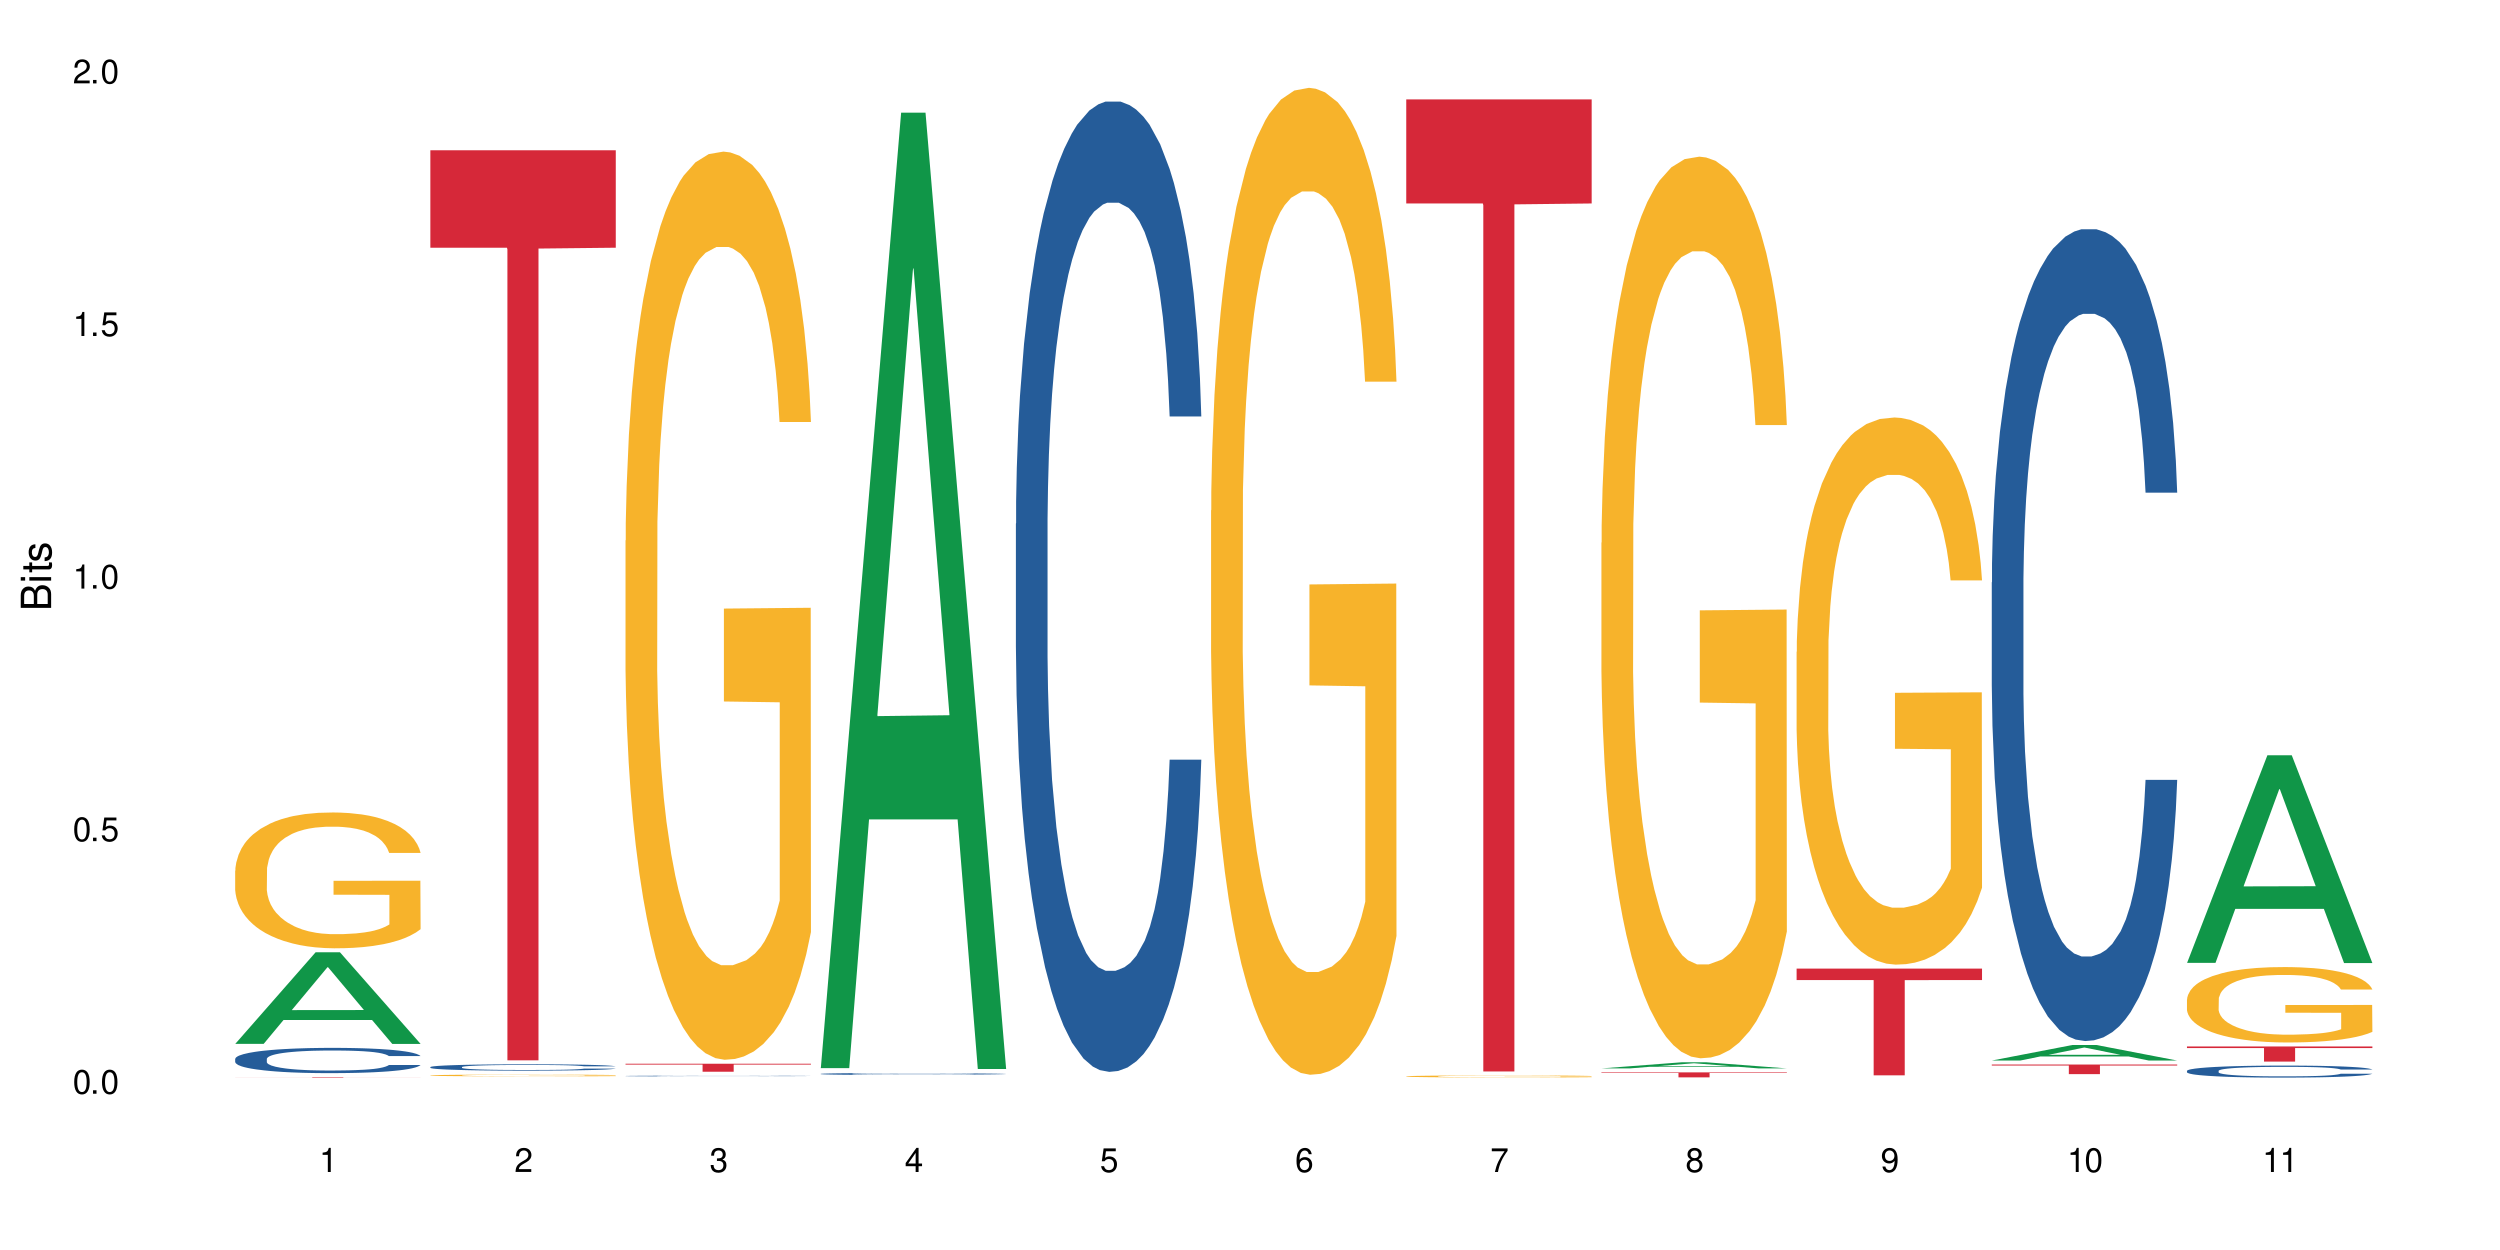
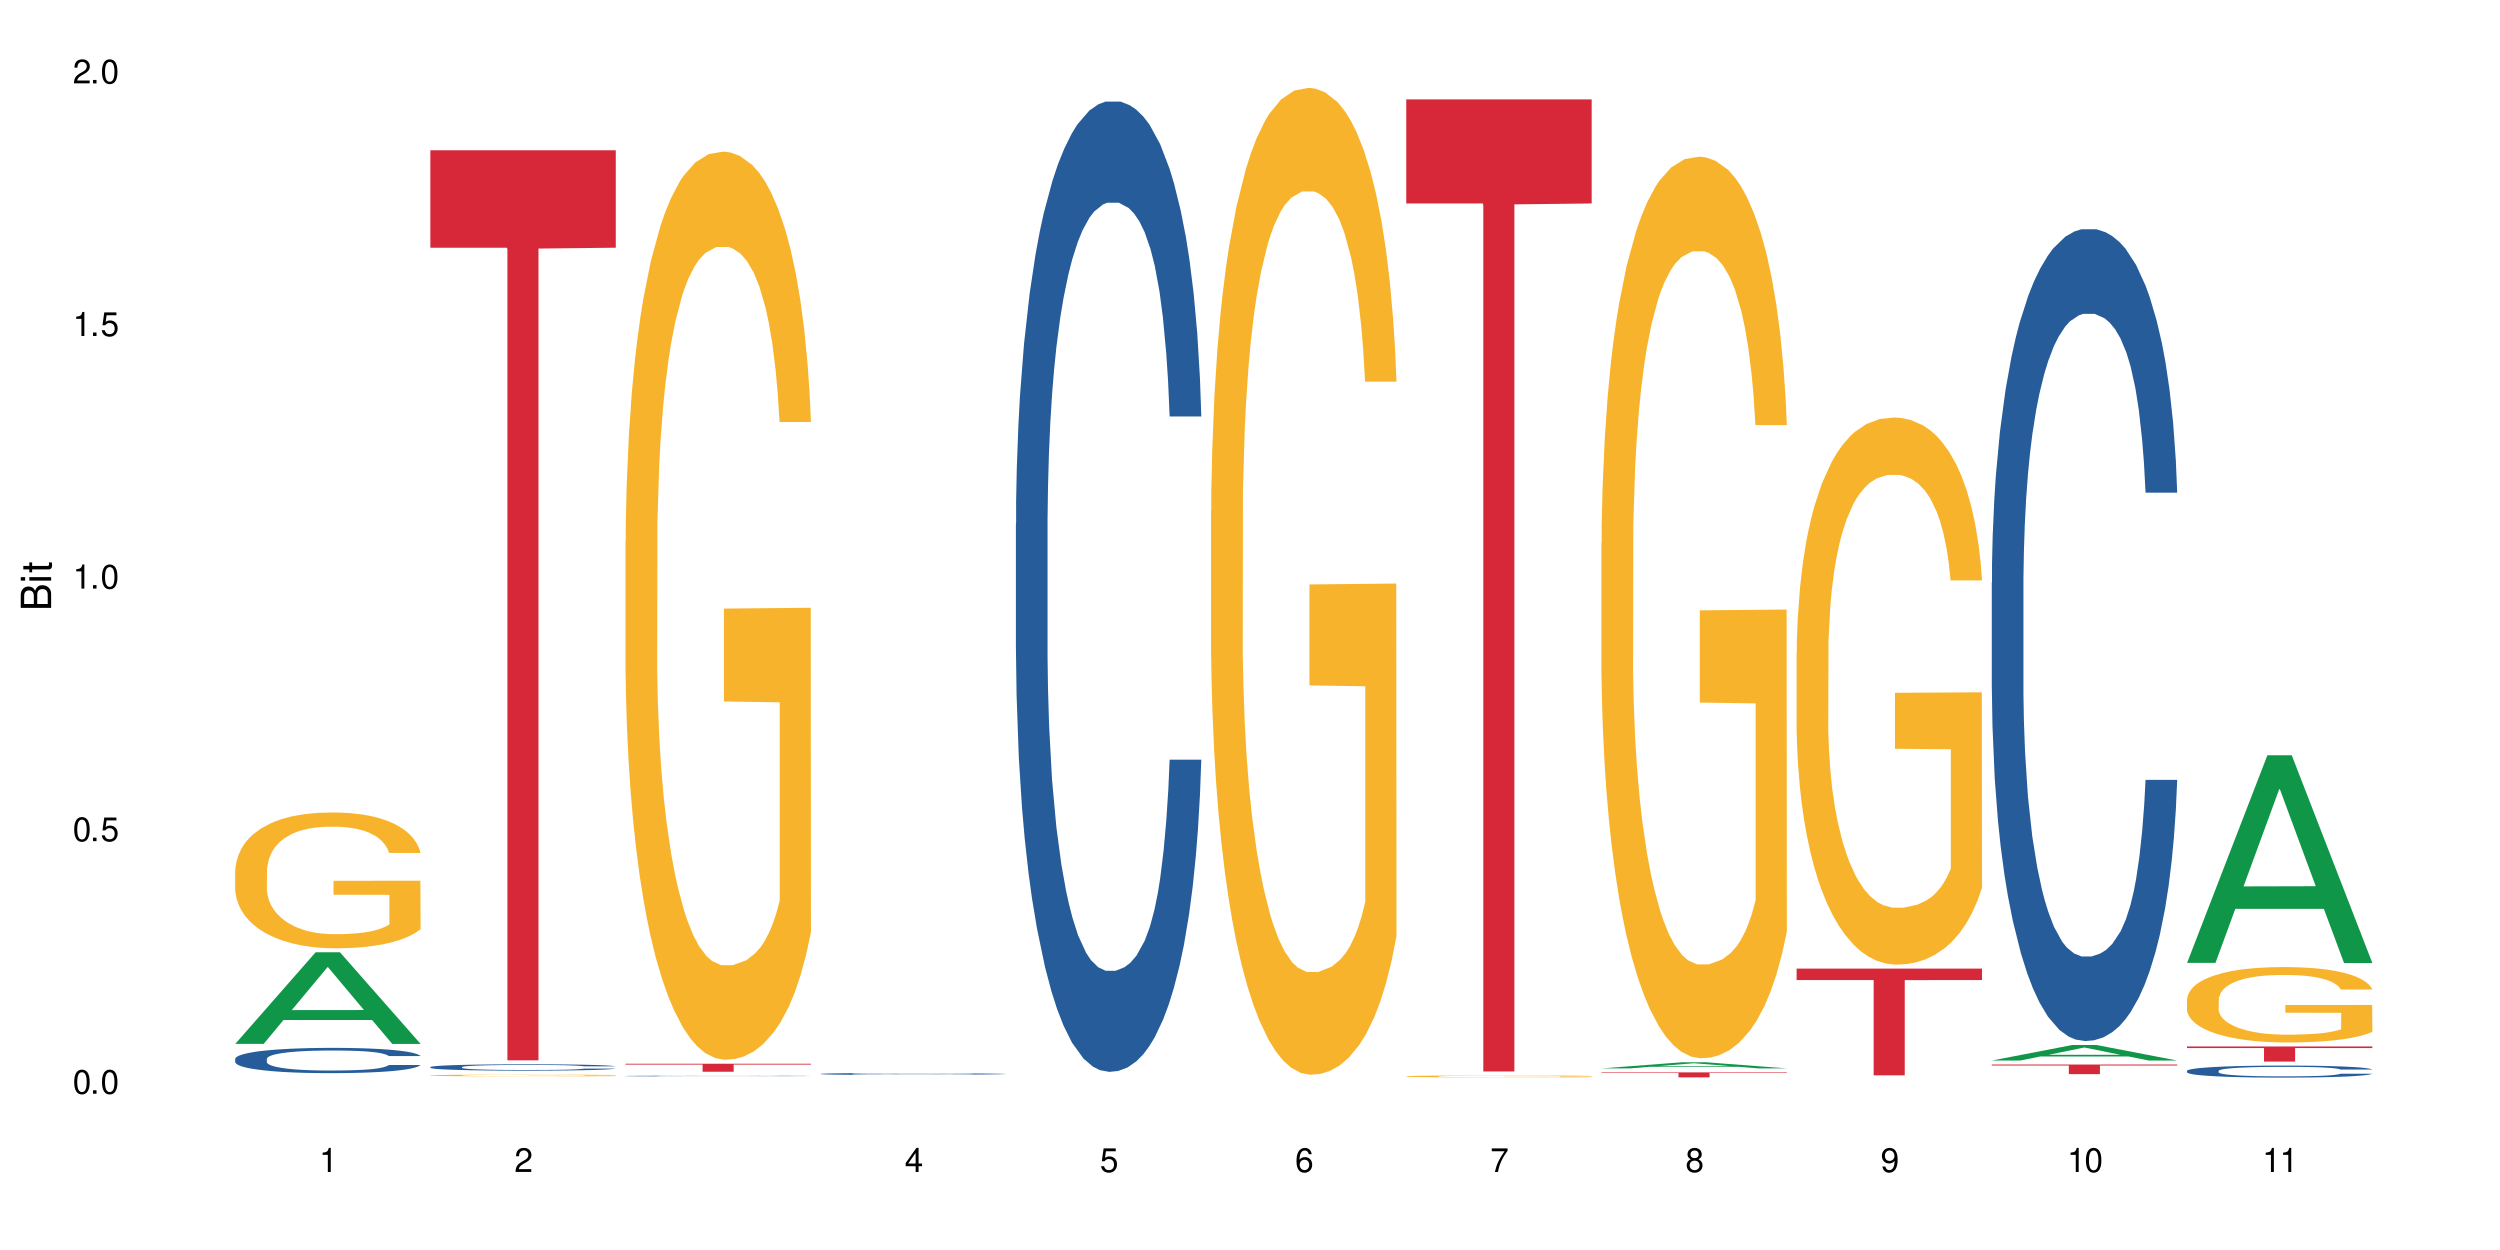
<svg xmlns="http://www.w3.org/2000/svg" xmlns:xlink="http://www.w3.org/1999/xlink" width="720" height="360" viewBox="0 0 720 360">
  <defs>
    <g>
      <g id="glyph-0-0">
</g>
      <g id="glyph-0-1">
        <path d="M 2.641 -6.938 C 2 -6.938 1.422 -6.656 1.078 -6.172 C 0.641 -5.562 0.406 -4.641 0.406 -3.359 C 0.406 -1.016 1.188 0.219 2.641 0.219 C 4.078 0.219 4.859 -1.016 4.859 -3.297 C 4.859 -4.641 4.656 -5.547 4.203 -6.172 C 3.844 -6.656 3.281 -6.938 2.641 -6.938 Z M 2.641 -6.188 C 3.547 -6.188 4 -5.25 4 -3.375 C 4 -1.406 3.562 -0.484 2.625 -0.484 C 1.734 -0.484 1.281 -1.438 1.281 -3.344 C 1.281 -5.25 1.734 -6.188 2.641 -6.188 Z M 2.641 -6.188 " />
      </g>
      <g id="glyph-0-2">
        <path d="M 1.828 -1 L 0.828 -1 L 0.828 0 L 1.828 0 Z M 1.828 -1 " />
      </g>
      <g id="glyph-0-3">
        <path d="M 4.562 -6.797 L 1.062 -6.797 L 0.547 -3.094 L 1.328 -3.094 C 1.719 -3.562 2.047 -3.734 2.578 -3.734 C 3.484 -3.734 4.062 -3.109 4.062 -2.094 C 4.062 -1.125 3.484 -0.531 2.578 -0.531 C 1.828 -0.531 1.375 -0.906 1.188 -1.672 L 0.328 -1.672 C 0.453 -1.109 0.547 -0.844 0.75 -0.594 C 1.125 -0.078 1.828 0.219 2.594 0.219 C 3.969 0.219 4.922 -0.781 4.922 -2.219 C 4.922 -3.562 4.031 -4.484 2.719 -4.484 C 2.25 -4.484 1.859 -4.359 1.469 -4.062 L 1.734 -5.969 L 4.562 -5.969 Z M 4.562 -6.797 " />
      </g>
      <g id="glyph-0-4">
        <path d="M 2.484 -4.938 L 2.484 0 L 3.328 0 L 3.328 -6.938 L 2.766 -6.938 C 2.469 -5.875 2.281 -5.734 0.984 -5.562 L 0.984 -4.938 Z M 2.484 -4.938 " />
      </g>
      <g id="glyph-0-5">
        <path d="M 4.859 -0.828 L 1.281 -0.828 C 1.359 -1.406 1.672 -1.781 2.5 -2.281 L 3.469 -2.828 C 4.406 -3.344 4.906 -4.062 4.906 -4.906 C 4.906 -5.484 4.672 -6.031 4.266 -6.406 C 3.859 -6.766 3.375 -6.938 2.719 -6.938 C 1.859 -6.938 1.219 -6.625 0.844 -6.031 C 0.609 -5.672 0.5 -5.234 0.484 -4.531 L 1.328 -4.531 C 1.359 -5.016 1.406 -5.281 1.531 -5.516 C 1.75 -5.938 2.188 -6.203 2.703 -6.203 C 3.469 -6.203 4.031 -5.641 4.031 -4.891 C 4.031 -4.344 3.719 -3.859 3.125 -3.516 L 2.234 -3 C 0.812 -2.172 0.406 -1.531 0.328 -0.016 L 4.859 -0.016 Z M 4.859 -0.828 " />
      </g>
      <g id="glyph-0-6">
-         <path d="M 2.125 -3.188 L 2.578 -3.188 C 3.5 -3.188 3.984 -2.766 3.984 -1.922 C 3.984 -1.062 3.469 -0.531 2.594 -0.531 C 1.656 -0.531 1.203 -1 1.156 -2.016 L 0.312 -2.016 C 0.344 -1.453 0.438 -1.094 0.609 -0.781 C 0.953 -0.109 1.625 0.219 2.547 0.219 C 3.953 0.219 4.859 -0.625 4.859 -1.938 C 4.859 -2.828 4.516 -3.297 3.703 -3.594 C 4.344 -3.844 4.656 -4.328 4.656 -5.031 C 4.656 -6.219 3.875 -6.938 2.578 -6.938 C 1.203 -6.938 0.484 -6.172 0.453 -4.703 L 1.297 -4.703 C 1.312 -5.125 1.344 -5.359 1.453 -5.578 C 1.641 -5.969 2.062 -6.203 2.594 -6.203 C 3.344 -6.203 3.797 -5.75 3.797 -5 C 3.797 -4.516 3.609 -4.219 3.25 -4.047 C 3.016 -3.953 2.703 -3.922 2.125 -3.906 Z M 2.125 -3.188 " />
-       </g>
+         </g>
      <g id="glyph-0-7">
        <path d="M 3.141 -1.672 L 3.141 0 L 3.984 0 L 3.984 -1.672 L 4.984 -1.672 L 4.984 -2.438 L 3.984 -2.438 L 3.984 -6.938 L 3.359 -6.938 L 0.266 -2.578 L 0.266 -1.672 Z M 3.141 -2.438 L 1 -2.438 L 3.141 -5.5 Z M 3.141 -2.438 " />
      </g>
      <g id="glyph-0-8">
        <path d="M 4.781 -5.125 C 4.609 -6.266 3.891 -6.938 2.844 -6.938 C 2.094 -6.938 1.422 -6.578 1.031 -5.953 C 0.594 -5.266 0.406 -4.422 0.406 -3.172 C 0.406 -2 0.578 -1.25 0.984 -0.641 C 1.359 -0.078 1.953 0.219 2.703 0.219 C 3.984 0.219 4.922 -0.75 4.922 -2.094 C 4.922 -3.375 4.062 -4.281 2.844 -4.281 C 2.172 -4.281 1.641 -4.031 1.281 -3.516 C 1.281 -5.234 1.828 -6.188 2.797 -6.188 C 3.391 -6.188 3.797 -5.797 3.938 -5.125 Z M 2.734 -3.531 C 3.547 -3.531 4.062 -2.953 4.062 -2.031 C 4.062 -1.156 3.484 -0.531 2.703 -0.531 C 1.922 -0.531 1.328 -1.188 1.328 -2.078 C 1.328 -2.938 1.906 -3.531 2.734 -3.531 Z M 2.734 -3.531 " />
      </g>
      <g id="glyph-0-9">
        <path d="M 4.984 -6.797 L 0.438 -6.797 L 0.438 -5.969 L 4.109 -5.969 C 2.5 -3.656 1.828 -2.234 1.328 0 L 2.219 0 C 2.594 -2.172 3.453 -4.047 4.984 -6.094 Z M 4.984 -6.797 " />
      </g>
      <g id="glyph-0-10">
        <path d="M 3.75 -3.656 C 4.469 -4.094 4.688 -4.438 4.688 -5.078 C 4.688 -6.172 3.844 -6.938 2.641 -6.938 C 1.438 -6.938 0.594 -6.172 0.594 -5.094 C 0.594 -4.438 0.812 -4.094 1.516 -3.656 C 0.734 -3.266 0.359 -2.703 0.359 -1.922 C 0.359 -0.656 1.281 0.219 2.641 0.219 C 3.984 0.219 4.922 -0.656 4.922 -1.922 C 4.922 -2.703 4.531 -3.266 3.75 -3.656 Z M 2.641 -6.188 C 3.359 -6.188 3.812 -5.75 3.812 -5.062 C 3.812 -4.406 3.344 -3.984 2.641 -3.984 C 1.922 -3.984 1.453 -4.406 1.453 -5.078 C 1.453 -5.75 1.922 -6.188 2.641 -6.188 Z M 2.641 -3.266 C 3.484 -3.266 4.062 -2.719 4.062 -1.906 C 4.062 -1.078 3.484 -0.531 2.625 -0.531 C 1.797 -0.531 1.219 -1.094 1.219 -1.906 C 1.219 -2.719 1.781 -3.266 2.641 -3.266 Z M 2.641 -3.266 " />
      </g>
      <g id="glyph-0-11">
        <path d="M 0.516 -1.578 C 0.672 -0.453 1.406 0.219 2.438 0.219 C 3.188 0.219 3.859 -0.141 4.266 -0.766 C 4.688 -1.453 4.891 -2.297 4.891 -3.547 C 4.891 -4.719 4.703 -5.453 4.312 -6.078 C 3.938 -6.641 3.344 -6.938 2.594 -6.938 C 1.297 -6.938 0.359 -5.969 0.359 -4.625 C 0.359 -3.344 1.234 -2.453 2.453 -2.453 C 3.094 -2.453 3.578 -2.672 4.016 -3.203 C 4 -1.484 3.469 -0.531 2.5 -0.531 C 1.906 -0.531 1.484 -0.906 1.359 -1.578 Z M 2.578 -6.203 C 3.375 -6.203 3.969 -5.531 3.969 -4.641 C 3.969 -3.797 3.391 -3.188 2.547 -3.188 C 1.734 -3.188 1.234 -3.766 1.234 -4.688 C 1.234 -5.562 1.797 -6.203 2.578 -6.203 Z M 2.578 -6.203 " />
      </g>
      <g id="glyph-1-0">
</g>
      <g id="glyph-1-1">
        <path d="M 0 -0.953 L 0 -4.891 C 0 -5.719 -0.234 -6.344 -0.734 -6.797 C -1.188 -7.234 -1.812 -7.469 -2.5 -7.469 C -3.547 -7.469 -4.188 -7 -4.625 -5.875 C -4.984 -6.688 -5.625 -7.094 -6.531 -7.094 C -7.172 -7.094 -7.734 -6.859 -8.141 -6.391 C -8.562 -5.922 -8.75 -5.344 -8.75 -4.5 L -8.75 -0.953 Z M -4.984 -2.062 L -7.766 -2.062 L -7.766 -4.219 C -7.766 -4.844 -7.688 -5.203 -7.453 -5.5 C -7.219 -5.812 -6.859 -5.969 -6.375 -5.969 C -5.891 -5.969 -5.531 -5.812 -5.297 -5.5 C -5.062 -5.203 -4.984 -4.844 -4.984 -4.219 Z M -0.984 -2.062 L -4 -2.062 L -4 -4.781 C -4 -5.766 -3.438 -6.359 -2.484 -6.359 C -1.547 -6.359 -0.984 -5.766 -0.984 -4.781 Z M -0.984 -2.062 " />
      </g>
      <g id="glyph-1-2">
        <path d="M -6.281 -1.797 L -6.281 -0.797 L 0 -0.797 L 0 -1.797 Z M -8.75 -1.797 L -8.75 -0.797 L -7.484 -0.797 L -7.484 -1.797 Z M -8.75 -1.797 " />
      </g>
      <g id="glyph-1-3">
        <path d="M -6.281 -3.047 L -6.281 -2.016 L -8.016 -2.016 L -8.016 -1.016 L -6.281 -1.016 L -6.281 -0.172 L -5.469 -0.172 L -5.469 -1.016 L -0.719 -1.016 C -0.078 -1.016 0.281 -1.453 0.281 -2.234 C 0.281 -2.5 0.25 -2.719 0.188 -3.047 L -0.641 -3.047 C -0.609 -2.906 -0.594 -2.766 -0.594 -2.562 C -0.594 -2.141 -0.719 -2.016 -1.156 -2.016 L -5.469 -2.016 L -5.469 -3.047 Z M -6.281 -3.047 " />
      </g>
      <g id="glyph-1-4">
-         <path d="M -4.531 -5.25 C -5.766 -5.25 -6.469 -4.422 -6.469 -2.969 C -6.469 -1.516 -5.719 -0.562 -4.547 -0.562 C -3.562 -0.562 -3.094 -1.062 -2.734 -2.562 L -2.516 -3.484 C -2.344 -4.188 -2.094 -4.469 -1.641 -4.469 C -1.047 -4.469 -0.641 -3.875 -0.641 -3 C -0.641 -2.453 -0.797 -2 -1.062 -1.75 C -1.25 -1.594 -1.422 -1.531 -1.875 -1.469 L -1.875 -0.406 C -0.422 -0.453 0.281 -1.266 0.281 -2.922 C 0.281 -4.5 -0.5 -5.516 -1.719 -5.516 C -2.656 -5.516 -3.172 -4.984 -3.469 -3.734 L -3.703 -2.766 C -3.891 -1.953 -4.156 -1.609 -4.594 -1.609 C -5.188 -1.609 -5.547 -2.125 -5.547 -2.938 C -5.547 -3.75 -5.203 -4.172 -4.531 -4.203 Z M -4.531 -5.25 " />
-       </g>
+         </g>
    </g>
  </defs>
  <rect x="-72" y="-36" width="864" height="432" fill="rgb(100%, 100%, 100%)" fill-opacity="1" />
  <path fill-rule="nonzero" fill="rgb(6.275%, 58.824%, 28.235%)" fill-opacity="1" d="M 67.73 300.625 L 67.789 300.602 L 90.895 274.258 L 97.91 274.258 L 121.133 300.648 L 112.973 300.648 L 107.152 293.762 L 81.652 293.762 L 75.945 300.625 L 67.73 300.625 L 84.105 290.91 L 104.816 290.887 L 94.488 278.57 L 94.375 278.543 L 94.262 278.617 L 84.047 290.887 L 84.105 290.91 Z M 67.73 300.625 " />
  <path fill-rule="nonzero" fill="rgb(14.51%, 36.078%, 60%)" fill-opacity="1" d="M 67.73 304.957 L 67.797 304.949 L 67.797 304.789 L 67.992 304.539 L 68.449 304.219 L 68.902 304 L 70.074 303.609 L 71.703 303.23 L 73.398 302.938 L 74.633 302.766 L 75.742 302.633 L 78.281 302.387 L 79.91 302.258 L 81.668 302.148 L 83.816 302.035 L 85.379 301.969 L 88.895 301.859 L 91.5 301.816 L 93.52 301.793 L 97.883 301.793 L 100.488 301.82 L 102.375 301.855 L 104.461 301.906 L 106.219 301.969 L 109.281 302.113 L 112.016 302.301 L 113.254 302.406 L 115.207 302.613 L 116.703 302.812 L 117.746 302.984 L 118.918 303.23 L 119.961 303.527 L 120.742 303.867 L 121.133 304.152 L 112.016 304.152 L 111.559 303.887 L 111.039 303.68 L 110.062 303.41 L 109.086 303.215 L 107.715 303.023 L 106.48 302.898 L 104.785 302.77 L 103.289 302.691 L 101.727 302.633 L 100.227 302.59 L 97.363 302.551 L 94.039 302.551 L 92.805 302.566 L 90.262 302.617 L 88.895 302.664 L 86.941 302.758 L 85.574 302.844 L 83.945 302.977 L 82.84 303.09 L 81.473 303.262 L 80.496 303.414 L 79.387 303.637 L 78.738 303.801 L 78.152 303.988 L 77.629 304.207 L 77.238 304.438 L 76.977 304.684 L 76.848 304.922 L 76.848 305.953 L 76.977 306.191 L 77.305 306.473 L 78.152 306.875 L 79.387 307.23 L 80.82 307.508 L 82.188 307.707 L 82.969 307.801 L 84.012 307.906 L 85.641 308.039 L 87.984 308.172 L 89.352 308.227 L 91.438 308.277 L 93.586 308.305 L 96.449 308.305 L 98.988 308.277 L 100.684 308.246 L 102.441 308.191 L 104.852 308.078 L 106.348 307.973 L 107.652 307.848 L 108.629 307.719 L 109.281 307.613 L 110.258 307.41 L 111.039 307.184 L 111.625 306.949 L 112.016 306.723 L 121.133 306.723 L 120.742 306.988 L 120.156 307.25 L 119.57 307.441 L 118.656 307.676 L 117.613 307.879 L 116.117 308.113 L 114.879 308.266 L 113.254 308.43 L 111.754 308.559 L 110.125 308.672 L 107.715 308.805 L 106.152 308.871 L 104.461 308.93 L 102.441 308.984 L 99.902 309.031 L 97.168 309.055 L 94.625 309.062 L 91.891 309.051 L 89.871 309.023 L 87.203 308.965 L 83.883 308.844 L 81.473 308.719 L 79.582 308.59 L 77.957 308.457 L 76.133 308.277 L 73.789 307.988 L 72.355 307.762 L 71.379 307.574 L 70.27 307.316 L 69.488 307.082 L 68.578 306.711 L 67.926 306.238 L 67.73 305.875 Z M 67.73 304.957 " />
  <path fill-rule="nonzero" fill="rgb(96.863%, 70.196%, 16.863%)" fill-opacity="1" d="M 67.73 250.746 L 67.797 250.711 L 67.797 249.996 L 68.055 248.387 L 68.707 246.172 L 69.555 244.352 L 70.465 242.922 L 71.051 242.172 L 72.027 241.102 L 72.875 240.312 L 75.023 238.707 L 77.762 237.207 L 79.258 236.562 L 80.949 235.957 L 83.359 235.277 L 84.469 235.027 L 87.855 234.453 L 91.695 234.098 L 95.93 233.992 L 97.883 234.027 L 100.555 234.168 L 104.199 234.562 L 106.285 234.918 L 107.91 235.277 L 109.605 235.742 L 111.688 236.457 L 113.645 237.312 L 115.207 238.172 L 116.77 239.242 L 118.07 240.387 L 119.18 241.637 L 120.156 243.137 L 120.742 244.387 L 121.133 245.637 L 112.078 245.637 L 111.559 244.387 L 110.973 243.422 L 109.996 242.242 L 109.02 241.387 L 108.043 240.707 L 106.219 239.777 L 104.656 239.207 L 102.703 238.707 L 100.812 238.387 L 98.664 238.172 L 97.363 238.098 L 93.91 238.098 L 90.785 238.348 L 88.961 238.637 L 87.66 238.922 L 85.836 239.457 L 84.727 239.887 L 84.078 240.172 L 82.125 241.277 L 80.82 242.277 L 80.105 242.957 L 79.191 244.031 L 78.543 244.996 L 77.824 246.422 L 77.434 247.496 L 76.914 249.926 L 76.848 256.355 L 77.043 257.715 L 77.434 259.18 L 77.957 260.465 L 78.738 261.82 L 79.52 262.859 L 80.887 264.25 L 82.059 265.18 L 82.969 265.789 L 84.727 266.754 L 85.445 267.074 L 87.137 267.715 L 88.895 268.219 L 91.047 268.645 L 92.672 268.859 L 95.277 269.039 L 98.598 269.039 L 102.508 268.824 L 104.98 268.539 L 106.676 268.254 L 107.781 268.004 L 109.148 267.609 L 110.125 267.254 L 111.039 266.859 L 112.145 266.25 L 112.145 257.715 L 96.059 257.676 L 96.059 253.676 L 121.066 253.641 L 121.133 267.609 L 119.766 268.574 L 118.07 269.504 L 116.441 270.219 L 114.75 270.824 L 112.34 271.504 L 110.387 271.934 L 107.391 272.434 L 104.656 272.754 L 101.789 272.969 L 99.25 273.074 L 96.254 273.113 L 93.586 273.039 L 90.719 272.824 L 88.441 272.539 L 86.355 272.184 L 84.273 271.719 L 81.668 270.969 L 79.973 270.359 L 78.215 269.609 L 76.457 268.719 L 74.895 267.754 L 73.852 267.004 L 72.812 266.145 L 71.703 265.074 L 70.66 263.859 L 69.879 262.75 L 69.164 261.5 L 68.645 260.32 L 68.121 258.715 L 67.859 257.426 L 67.73 256.32 Z M 67.73 250.746 " />
-   <path fill-rule="nonzero" fill="rgb(83.922%, 15.686%, 22.353%)" fill-opacity="1" d="M 67.73 310.207 L 121.133 310.207 L 121.133 310.223 L 98.875 310.223 L 98.875 310.352 L 89.922 310.352 L 89.922 310.223 L 67.73 310.223 Z M 67.73 310.207 " />
  <path fill-rule="nonzero" fill="rgb(14.51%, 36.078%, 60%)" fill-opacity="1" d="M 123.941 307.312 L 124.008 307.312 L 124.008 307.273 L 124.203 307.207 L 124.66 307.129 L 125.113 307.074 L 126.285 306.973 L 127.914 306.879 L 129.609 306.805 L 130.844 306.762 L 131.953 306.727 L 134.492 306.664 L 136.121 306.633 L 137.879 306.605 L 140.027 306.578 L 141.59 306.559 L 145.109 306.535 L 147.711 306.523 L 149.73 306.516 L 154.094 306.516 L 156.699 306.523 L 158.59 306.531 L 160.672 306.547 L 162.43 306.559 L 165.492 306.598 L 168.227 306.645 L 169.465 306.672 L 171.418 306.723 L 172.914 306.773 L 173.957 306.816 L 175.129 306.879 L 176.172 306.953 L 176.953 307.039 L 177.344 307.109 L 168.227 307.109 L 167.77 307.043 L 167.25 306.992 L 166.273 306.922 L 165.297 306.875 L 163.93 306.828 L 162.691 306.793 L 160.996 306.762 L 159.5 306.742 L 157.938 306.727 L 156.438 306.719 L 153.574 306.707 L 150.254 306.707 L 149.016 306.711 L 146.477 306.723 L 145.109 306.734 L 143.152 306.758 L 141.785 306.781 L 140.156 306.816 L 139.051 306.844 L 137.684 306.887 L 136.707 306.926 L 135.598 306.98 L 134.949 307.023 L 134.363 307.07 L 133.84 307.125 L 133.449 307.184 L 133.191 307.246 L 133.059 307.305 L 133.059 307.566 L 133.191 307.625 L 133.516 307.695 L 134.363 307.797 L 135.598 307.887 L 137.031 307.957 L 138.398 308.008 L 139.18 308.031 L 140.223 308.055 L 141.852 308.09 L 144.195 308.125 L 145.562 308.137 L 147.648 308.148 L 149.797 308.156 L 152.66 308.156 L 155.203 308.148 L 156.895 308.141 L 158.652 308.129 L 161.062 308.102 L 162.559 308.074 L 163.863 308.043 L 164.84 308.008 L 165.492 307.984 L 166.469 307.93 L 167.25 307.875 L 167.836 307.816 L 168.227 307.758 L 177.344 307.758 L 176.953 307.824 L 176.367 307.891 L 175.781 307.938 L 174.867 307.996 L 173.828 308.051 L 172.328 308.109 L 171.09 308.148 L 169.465 308.188 L 167.965 308.219 L 166.336 308.25 L 163.93 308.281 L 162.363 308.301 L 160.672 308.312 L 158.652 308.328 L 156.113 308.34 L 153.379 308.348 L 150.84 308.348 L 148.102 308.344 L 146.086 308.336 L 143.414 308.324 L 140.094 308.293 L 137.684 308.262 L 135.793 308.23 L 134.168 308.195 L 132.344 308.148 L 130 308.078 L 128.566 308.02 L 127.59 307.973 L 126.48 307.906 L 125.699 307.848 L 124.789 307.754 L 124.137 307.637 L 123.941 307.543 Z M 123.941 307.312 " />
  <path fill-rule="nonzero" fill="rgb(96.863%, 70.196%, 16.863%)" fill-opacity="1" d="M 123.941 309.707 L 124.008 309.707 L 124.008 309.695 L 124.27 309.676 L 124.918 309.648 L 125.766 309.625 L 126.676 309.605 L 127.266 309.598 L 128.242 309.582 L 129.086 309.574 L 131.234 309.551 L 133.973 309.535 L 135.469 309.523 L 137.164 309.516 L 139.57 309.508 L 140.68 309.504 L 144.066 309.5 L 147.906 309.492 L 154.094 309.492 L 156.766 309.496 L 160.41 309.5 L 162.496 309.504 L 164.125 309.508 L 165.816 309.516 L 167.902 309.523 L 169.855 309.535 L 172.98 309.559 L 174.281 309.574 L 175.391 309.59 L 176.367 309.609 L 176.953 309.625 L 177.344 309.641 L 168.293 309.641 L 167.77 309.625 L 167.184 309.613 L 166.207 309.598 L 165.23 309.586 L 164.254 309.578 L 162.43 309.566 L 160.867 309.559 L 158.914 309.551 L 157.023 309.547 L 154.875 309.547 L 153.574 309.543 L 150.121 309.543 L 146.996 309.547 L 145.172 309.551 L 143.871 309.555 L 142.047 309.562 L 140.941 309.566 L 140.289 309.57 L 138.336 309.586 L 137.031 309.598 L 136.316 309.605 L 135.402 309.621 L 134.754 309.633 L 134.035 309.652 L 133.645 309.664 L 133.125 309.695 L 133.059 309.777 L 133.254 309.797 L 133.645 309.812 L 134.168 309.832 L 134.949 309.848 L 135.73 309.859 L 137.098 309.879 L 138.27 309.891 L 139.18 309.898 L 140.941 309.91 L 141.656 309.914 L 143.348 309.922 L 145.109 309.93 L 147.258 309.934 L 148.883 309.938 L 151.488 309.941 L 154.812 309.941 L 158.719 309.938 L 161.191 309.934 L 162.887 309.93 L 163.992 309.926 L 165.359 309.922 L 166.336 309.918 L 167.25 309.91 L 168.355 309.902 L 168.355 309.797 L 152.27 309.793 L 152.27 309.742 L 177.277 309.742 L 177.344 309.922 L 175.977 309.934 L 174.281 309.945 L 172.656 309.953 L 170.961 309.961 L 168.551 309.973 L 166.598 309.977 L 163.602 309.984 L 160.867 309.988 L 158 309.988 L 155.461 309.992 L 149.797 309.992 L 146.93 309.988 L 144.652 309.984 L 142.566 309.98 L 140.484 309.973 L 137.879 309.965 L 136.188 309.957 L 134.426 309.945 L 132.668 309.934 L 131.105 309.922 L 130.062 309.914 L 129.023 309.902 L 127.914 309.891 L 126.871 309.875 L 126.09 309.859 L 125.375 309.844 L 124.855 309.828 L 124.332 309.809 L 124.074 309.793 L 123.941 309.777 Z M 123.941 309.707 " />
  <path fill-rule="nonzero" fill="rgb(83.922%, 15.686%, 22.353%)" fill-opacity="1" d="M 123.941 43.285 L 177.344 43.285 L 177.344 71.34 L 155.086 71.586 L 155.086 305.371 L 146.133 305.371 L 146.133 71.832 L 146.004 71.34 L 123.941 71.34 Z M 123.941 43.285 " />
  <path fill-rule="nonzero" fill="rgb(14.51%, 36.078%, 60%)" fill-opacity="1" d="M 180.152 309.887 L 180.219 309.887 L 180.219 309.883 L 180.414 309.875 L 180.871 309.867 L 181.324 309.859 L 182.5 309.848 L 184.125 309.836 L 185.82 309.828 L 187.059 309.824 L 188.164 309.82 L 190.703 309.812 L 192.332 309.809 L 194.09 309.805 L 196.238 309.805 L 197.801 309.801 L 201.32 309.797 L 214.801 309.797 L 216.883 309.801 L 218.641 309.801 L 221.703 309.805 L 224.438 309.809 L 225.676 309.812 L 227.629 309.82 L 229.125 309.824 L 230.168 309.828 L 231.34 309.836 L 232.383 309.844 L 233.164 309.855 L 233.555 309.863 L 224.438 309.863 L 223.98 309.855 L 223.461 309.852 L 221.508 309.836 L 220.141 309.832 L 218.902 309.828 L 217.207 309.824 L 215.711 309.82 L 212.648 309.82 L 209.785 309.816 L 205.227 309.816 L 202.688 309.82 L 201.32 309.82 L 199.363 309.824 L 197.996 309.824 L 196.371 309.828 L 195.262 309.832 L 193.895 309.84 L 192.918 309.844 L 191.812 309.848 L 191.16 309.852 L 190.574 309.859 L 190.051 309.863 L 189.66 309.871 L 189.402 309.879 L 189.27 309.887 L 189.27 309.914 L 189.402 309.922 L 189.727 309.93 L 190.574 309.941 L 191.812 309.953 L 193.242 309.961 L 194.609 309.965 L 195.395 309.969 L 196.434 309.973 L 198.062 309.977 L 200.406 309.98 L 203.859 309.98 L 206.008 309.984 L 208.875 309.984 L 211.414 309.98 L 214.863 309.98 L 217.273 309.977 L 218.773 309.973 L 220.074 309.969 L 221.051 309.965 L 221.703 309.961 L 222.68 309.957 L 223.461 309.949 L 224.047 309.945 L 224.438 309.938 L 233.555 309.938 L 233.164 309.945 L 232.578 309.953 L 231.992 309.957 L 231.082 309.965 L 230.039 309.969 L 228.539 309.977 L 227.305 309.98 L 225.676 309.984 L 224.176 309.988 L 222.551 309.992 L 220.141 309.996 L 218.578 310 L 216.883 310 L 214.863 310.004 L 202.297 310.004 L 199.625 310 L 196.305 309.996 L 193.895 309.996 L 192.008 309.992 L 190.379 309.988 L 188.555 309.98 L 186.211 309.973 L 184.777 309.969 L 183.801 309.961 L 182.695 309.953 L 181.914 309.949 L 181 309.938 L 180.348 309.922 L 180.152 309.914 Z M 180.152 309.887 " />
  <path fill-rule="nonzero" fill="rgb(96.863%, 70.196%, 16.863%)" fill-opacity="1" d="M 180.152 155.688 L 180.219 155.449 L 180.219 150.672 L 180.48 139.922 L 181.129 125.113 L 181.977 112.93 L 182.891 103.375 L 183.477 98.359 L 184.453 91.195 L 185.297 85.938 L 187.449 75.191 L 190.184 65.156 L 191.68 60.859 L 193.375 56.797 L 195.785 52.258 L 196.891 50.586 L 200.277 46.766 L 204.121 44.379 L 208.352 43.66 L 210.305 43.898 L 212.977 44.855 L 216.621 47.48 L 218.707 49.871 L 220.336 52.258 L 222.027 55.363 L 224.113 60.141 L 226.066 65.875 L 227.629 71.605 L 229.191 78.773 L 230.492 86.418 L 231.602 94.777 L 232.578 104.809 L 233.164 113.168 L 233.555 121.531 L 224.504 121.531 L 223.98 113.168 L 223.395 106.719 L 222.418 98.836 L 221.441 93.105 L 220.465 88.566 L 218.641 82.355 L 217.078 78.535 L 215.125 75.191 L 213.238 73.039 L 211.086 71.605 L 209.785 71.129 L 206.332 71.129 L 203.207 72.801 L 201.383 74.711 L 200.082 76.625 L 198.258 80.207 L 197.152 83.074 L 196.5 84.984 L 194.547 92.387 L 193.242 99.078 L 192.527 103.613 L 191.617 110.781 L 190.965 117.23 L 190.246 126.785 L 189.855 133.949 L 189.336 150.191 L 189.27 193.188 L 189.465 202.266 L 189.855 212.059 L 190.379 220.656 L 191.16 229.734 L 191.941 236.66 L 193.309 245.977 L 194.48 252.188 L 195.395 256.246 L 197.152 262.695 L 197.867 264.848 L 199.562 269.145 L 201.32 272.492 L 203.469 275.355 L 205.098 276.789 L 207.699 277.984 L 211.023 277.984 L 214.93 276.551 L 217.402 274.641 L 219.098 272.73 L 220.203 271.059 L 221.57 268.43 L 222.551 266.043 L 223.461 263.414 L 224.566 259.352 L 224.566 202.266 L 208.484 202.027 L 208.484 175.273 L 233.488 175.035 L 233.555 268.43 L 232.188 274.879 L 230.492 281.09 L 228.867 285.867 L 227.172 289.926 L 224.762 294.465 L 222.809 297.332 L 219.812 300.676 L 217.078 302.824 L 214.215 304.258 L 211.672 304.977 L 208.68 305.215 L 206.008 304.738 L 203.141 303.305 L 200.863 301.395 L 198.777 299.004 L 196.695 295.898 L 194.09 290.883 L 192.398 286.82 L 190.641 281.805 L 188.879 275.836 L 187.316 269.387 L 186.277 264.367 L 185.234 258.637 L 184.125 251.469 L 183.086 243.348 L 182.305 235.945 L 181.586 227.586 L 181.066 219.703 L 180.543 208.953 L 180.285 200.355 L 180.152 192.949 Z M 180.152 155.688 " />
  <path fill-rule="nonzero" fill="rgb(83.922%, 15.686%, 22.353%)" fill-opacity="1" d="M 180.152 306.359 L 233.555 306.359 L 233.555 306.605 L 211.301 306.605 L 211.301 308.652 L 202.344 308.652 L 202.344 306.609 L 202.215 306.605 L 180.152 306.605 Z M 180.152 306.359 " />
-   <path fill-rule="nonzero" fill="rgb(6.275%, 58.824%, 28.235%)" fill-opacity="1" d="M 236.367 307.621 L 236.422 307.363 L 259.527 32.445 L 266.547 32.445 L 289.766 307.879 L 281.609 307.879 L 275.789 235.984 L 250.285 235.984 L 244.582 307.621 L 236.367 307.621 L 252.738 206.242 L 273.449 205.984 L 263.121 77.445 L 263.008 77.188 L 262.895 77.965 L 252.684 205.984 L 252.738 206.242 Z M 236.367 307.621 " />
  <path fill-rule="nonzero" fill="rgb(14.51%, 36.078%, 60%)" fill-opacity="1" d="M 236.367 309.273 L 236.43 309.273 L 236.43 309.262 L 236.625 309.242 L 237.082 309.215 L 237.539 309.199 L 238.711 309.168 L 240.34 309.137 L 242.031 309.113 L 243.27 309.102 L 244.375 309.09 L 246.914 309.07 L 248.543 309.062 L 250.301 309.055 L 252.449 309.043 L 254.016 309.039 L 257.531 309.031 L 260.137 309.027 L 262.152 309.023 L 266.516 309.023 L 269.121 309.027 L 271.012 309.031 L 273.094 309.035 L 274.852 309.039 L 277.914 309.051 L 280.648 309.066 L 281.887 309.074 L 283.84 309.09 L 285.34 309.105 L 286.379 309.117 L 287.551 309.137 L 288.594 309.16 L 289.375 309.188 L 289.766 309.211 L 280.648 309.211 L 280.191 309.188 L 279.672 309.172 L 278.695 309.152 L 277.719 309.137 L 276.352 309.121 L 275.113 309.113 L 273.422 309.102 L 271.922 309.094 L 270.359 309.09 L 268.863 309.086 L 261.438 309.086 L 258.898 309.09 L 257.531 309.094 L 255.578 309.102 L 254.211 309.109 L 252.582 309.117 L 251.473 309.125 L 250.105 309.141 L 249.129 309.152 L 248.023 309.168 L 247.371 309.184 L 246.785 309.195 L 246.266 309.215 L 245.875 309.234 L 245.613 309.25 L 245.484 309.27 L 245.484 309.352 L 245.613 309.371 L 245.938 309.391 L 246.785 309.422 L 248.023 309.453 L 249.457 309.473 L 250.824 309.488 L 251.605 309.496 L 252.645 309.504 L 254.273 309.516 L 256.617 309.523 L 257.984 309.531 L 260.07 309.535 L 267.625 309.535 L 269.316 309.531 L 271.074 309.527 L 273.484 309.52 L 274.984 309.508 L 276.285 309.5 L 277.262 309.488 L 277.914 309.48 L 278.891 309.465 L 279.672 309.449 L 280.258 309.43 L 280.648 309.41 L 289.766 309.41 L 289.375 309.434 L 288.789 309.453 L 288.203 309.469 L 287.293 309.484 L 286.25 309.504 L 284.75 309.52 L 283.516 309.531 L 281.887 309.547 L 280.387 309.555 L 278.762 309.562 L 276.352 309.574 L 274.789 309.578 L 273.094 309.586 L 271.074 309.59 L 268.535 309.594 L 258.508 309.594 L 255.836 309.586 L 252.516 309.578 L 250.105 309.566 L 248.219 309.559 L 246.59 309.547 L 244.766 309.535 L 242.422 309.512 L 240.988 309.492 L 240.012 309.477 L 238.906 309.457 L 238.125 309.441 L 237.211 309.41 L 236.562 309.375 L 236.367 309.344 Z M 236.367 309.273 " />
  <path fill-rule="nonzero" fill="rgb(14.51%, 36.078%, 60%)" fill-opacity="1" d="M 292.578 150.848 L 292.641 150.594 L 292.641 144.461 L 292.836 134.758 L 293.293 122.496 L 293.75 114.066 L 294.922 98.996 L 296.551 84.438 L 298.242 73.199 L 299.48 66.559 L 300.586 61.449 L 303.125 51.996 L 304.754 47.145 L 306.512 42.801 L 308.664 38.461 L 310.227 35.906 L 313.742 31.82 L 316.348 30.031 L 318.367 29.266 L 322.73 29.266 L 325.332 30.285 L 327.223 31.562 L 329.305 33.605 L 331.066 35.906 L 334.125 41.523 L 336.859 48.676 L 338.098 52.766 L 340.051 60.684 L 341.551 68.344 L 342.59 74.984 L 343.762 84.438 L 344.805 95.93 L 345.586 108.957 L 345.977 119.941 L 336.859 119.941 L 336.406 109.723 L 335.883 101.805 L 334.906 91.332 L 333.93 83.926 L 332.562 76.52 L 331.324 71.664 L 329.633 66.812 L 328.133 63.746 L 326.57 61.449 L 325.074 59.914 L 322.207 58.383 L 318.887 58.383 L 317.648 58.895 L 315.109 60.938 L 313.742 62.727 L 311.789 66.301 L 310.422 69.621 L 308.793 74.73 L 307.684 79.074 L 306.316 85.715 L 305.34 91.59 L 304.234 100.02 L 303.582 106.402 L 302.996 113.555 L 302.477 121.984 L 302.086 130.926 L 301.824 140.375 L 301.695 149.57 L 301.695 189.16 L 301.824 198.355 L 302.148 209.086 L 302.996 224.668 L 304.234 238.203 L 305.668 248.934 L 307.035 256.594 L 307.816 260.172 L 308.859 264.258 L 310.484 269.367 L 312.832 274.473 L 314.199 276.52 L 316.281 278.562 L 318.43 279.582 L 321.297 279.582 L 323.836 278.562 L 325.527 277.285 L 327.289 275.242 L 329.695 270.898 L 331.195 266.812 L 332.496 261.957 L 333.473 257.105 L 334.125 253.02 L 335.102 245.102 L 335.883 236.414 L 336.469 227.477 L 336.859 218.793 L 345.977 218.793 L 345.586 229.008 L 345 238.969 L 344.414 246.379 L 343.504 255.316 L 342.461 263.234 L 340.965 272.176 L 339.727 278.051 L 338.098 284.438 L 336.602 289.289 L 334.973 293.633 L 332.562 298.738 L 331 301.293 L 329.305 303.594 L 327.289 305.637 L 324.746 307.426 L 322.012 308.445 L 319.473 308.703 L 316.738 308.191 L 314.719 307.168 L 312.047 304.871 L 308.727 300.273 L 306.316 295.418 L 304.43 290.566 L 302.801 285.457 L 300.977 278.562 L 298.633 267.324 L 297.199 258.637 L 296.223 251.484 L 295.117 241.523 L 294.336 232.586 L 293.422 218.281 L 292.773 200.145 L 292.578 186.098 Z M 292.578 150.848 " />
  <path fill-rule="nonzero" fill="rgb(96.863%, 70.196%, 16.863%)" fill-opacity="1" d="M 348.789 147.035 L 348.852 146.777 L 348.852 141.586 L 349.113 129.902 L 349.766 113.809 L 350.613 100.57 L 351.523 90.188 L 352.109 84.738 L 353.086 76.949 L 353.934 71.238 L 356.082 59.559 L 358.816 48.656 L 360.316 43.984 L 362.008 39.57 L 364.418 34.641 L 365.523 32.82 L 368.91 28.668 L 372.754 26.074 L 376.988 25.293 L 378.941 25.555 L 381.609 26.594 L 385.258 29.449 L 387.34 32.043 L 388.969 34.641 L 390.664 38.016 L 392.746 43.207 L 394.699 49.434 L 396.262 55.664 L 397.824 63.453 L 399.129 71.758 L 400.234 80.844 L 401.211 91.746 L 401.797 100.832 L 402.188 109.918 L 393.137 109.918 L 392.617 100.832 L 392.031 93.824 L 391.055 85.258 L 390.078 79.027 L 389.098 74.094 L 387.277 67.348 L 385.715 63.191 L 383.758 59.559 L 381.871 57.223 L 379.723 55.664 L 378.418 55.145 L 374.969 55.145 L 371.844 56.965 L 370.02 59.039 L 368.715 61.117 L 366.891 65.012 L 365.785 68.125 L 365.133 70.203 L 363.18 78.25 L 361.879 85.516 L 361.16 90.449 L 360.25 98.234 L 359.598 105.246 L 358.883 115.629 L 358.492 123.414 L 357.969 141.066 L 357.906 187.789 L 358.102 197.652 L 358.492 208.297 L 359.012 217.641 L 359.793 227.504 L 360.574 235.031 L 361.941 245.156 L 363.117 251.906 L 364.027 256.32 L 365.785 263.328 L 366.5 265.664 L 368.195 270.336 L 369.953 273.969 L 372.102 277.086 L 373.73 278.641 L 376.336 279.941 L 379.656 279.941 L 383.562 278.383 L 386.039 276.305 L 387.73 274.23 L 388.84 272.414 L 390.207 269.559 L 391.184 266.961 L 392.094 264.105 L 393.203 259.691 L 393.203 197.652 L 377.117 197.395 L 377.117 168.32 L 402.125 168.062 L 402.188 269.559 L 400.82 276.566 L 399.129 283.316 L 397.5 288.508 L 395.809 292.918 L 393.398 297.852 L 391.445 300.965 L 388.449 304.602 L 385.715 306.938 L 382.848 308.492 L 380.309 309.273 L 377.312 309.531 L 374.641 309.012 L 371.777 307.457 L 369.496 305.379 L 367.414 302.781 L 365.328 299.41 L 362.727 293.957 L 361.031 289.543 L 359.273 284.094 L 357.516 277.605 L 355.953 270.594 L 354.91 265.145 L 353.867 258.914 L 352.762 251.129 L 351.719 242.301 L 350.938 234.254 L 350.223 225.168 L 349.699 216.602 L 349.18 204.922 L 348.918 195.578 L 348.789 187.531 Z M 348.789 147.035 " />
  <path fill-rule="nonzero" fill="rgb(96.863%, 70.196%, 16.863%)" fill-opacity="1" d="M 405 309.98 L 405.066 309.977 L 405.066 309.969 L 405.324 309.945 L 405.977 309.91 L 406.824 309.883 L 407.734 309.863 L 408.32 309.852 L 409.297 309.836 L 410.145 309.824 L 412.293 309.797 L 415.027 309.777 L 416.527 309.766 L 418.219 309.758 L 420.629 309.746 L 421.738 309.742 L 425.121 309.734 L 428.965 309.73 L 433.199 309.727 L 435.152 309.73 L 437.82 309.73 L 441.469 309.738 L 443.551 309.742 L 445.18 309.746 L 446.875 309.754 L 448.957 309.766 L 450.91 309.777 L 452.473 309.789 L 454.039 309.805 L 455.34 309.824 L 456.445 309.844 L 457.426 309.863 L 458.012 309.883 L 458.402 309.902 L 449.348 309.902 L 448.828 309.883 L 448.242 309.867 L 447.266 309.852 L 445.312 309.828 L 443.488 309.816 L 441.926 309.805 L 439.973 309.797 L 438.082 309.793 L 435.934 309.789 L 431.18 309.789 L 428.055 309.793 L 426.23 309.797 L 424.926 309.801 L 423.105 309.809 L 421.996 309.816 L 421.348 309.82 L 419.391 309.836 L 418.09 309.852 L 417.375 309.863 L 416.461 309.879 L 415.809 309.895 L 415.094 309.914 L 414.703 309.93 L 414.184 309.965 L 414.117 310.062 L 414.312 310.082 L 414.703 310.105 L 415.223 310.125 L 416.004 310.145 L 416.785 310.16 L 418.156 310.18 L 419.328 310.195 L 420.238 310.203 L 421.996 310.219 L 422.715 310.223 L 424.406 310.23 L 426.164 310.238 L 428.312 310.246 L 429.941 310.25 L 432.547 310.254 L 435.867 310.254 L 439.777 310.25 L 442.25 310.246 L 443.945 310.242 L 445.051 310.238 L 446.418 310.23 L 447.395 310.227 L 448.309 310.219 L 449.414 310.211 L 449.414 310.082 L 433.328 310.082 L 433.328 310.023 L 458.336 310.023 L 458.402 310.23 L 457.031 310.246 L 455.34 310.258 L 453.711 310.27 L 452.02 310.277 L 449.609 310.289 L 447.656 310.297 L 444.66 310.305 L 441.926 310.309 L 439.059 310.312 L 430.855 310.312 L 427.988 310.309 L 425.707 310.305 L 423.625 310.301 L 421.543 310.293 L 418.938 310.281 L 417.242 310.273 L 415.484 310.262 L 413.727 310.246 L 412.164 310.234 L 411.121 310.223 L 410.078 310.207 L 408.973 310.191 L 407.93 310.176 L 407.148 310.156 L 406.434 310.141 L 405.91 310.121 L 405.391 310.098 L 405.129 310.078 L 405 310.062 Z M 405 309.98 " />
  <path fill-rule="nonzero" fill="rgb(83.922%, 15.686%, 22.353%)" fill-opacity="1" d="M 405 28.629 L 458.402 28.629 L 458.402 58.598 L 436.145 58.859 L 436.145 308.582 L 427.191 308.582 L 427.191 59.121 L 427.062 58.598 L 405 58.598 Z M 405 28.629 " />
  <path fill-rule="nonzero" fill="rgb(6.275%, 58.824%, 28.235%)" fill-opacity="1" d="M 461.211 307.699 L 461.27 307.695 L 484.375 305.934 L 491.391 305.934 L 514.613 307.699 L 506.453 307.699 L 500.633 307.238 L 475.133 307.238 L 469.426 307.699 L 461.211 307.699 L 477.586 307.047 L 498.297 307.047 L 487.969 306.223 L 487.855 306.219 L 487.742 306.223 L 477.527 307.047 L 477.586 307.047 Z M 461.211 307.699 " />
  <path fill-rule="nonzero" fill="rgb(96.863%, 70.196%, 16.863%)" fill-opacity="1" d="M 461.211 156.336 L 461.277 156.098 L 461.277 151.355 L 461.535 140.684 L 462.188 125.98 L 463.035 113.887 L 463.945 104.402 L 464.531 99.422 L 465.508 92.309 L 466.355 87.09 L 468.504 76.418 L 471.242 66.461 L 472.738 62.191 L 474.43 58.16 L 476.84 53.652 L 477.949 51.992 L 481.336 48.199 L 485.176 45.828 L 489.41 45.117 L 491.363 45.355 L 494.035 46.301 L 497.68 48.91 L 499.766 51.281 L 501.391 53.652 L 503.086 56.738 L 505.168 61.48 L 507.125 67.172 L 508.688 72.863 L 510.25 79.977 L 511.551 87.566 L 512.66 95.867 L 513.637 105.824 L 514.223 114.125 L 514.613 122.426 L 505.559 122.426 L 505.039 114.125 L 504.453 107.723 L 503.477 99.898 L 502.5 94.207 L 501.523 89.699 L 499.699 83.535 L 498.137 79.738 L 496.184 76.418 L 494.293 74.285 L 492.145 72.863 L 490.844 72.387 L 487.391 72.387 L 484.266 74.047 L 482.441 75.945 L 481.141 77.844 L 479.316 81.398 L 478.207 84.246 L 477.559 86.141 L 475.602 93.492 L 474.301 100.133 L 473.586 104.641 L 472.672 111.754 L 472.023 118.156 L 471.305 127.641 L 470.914 134.758 L 470.395 150.883 L 470.328 193.566 L 470.523 202.578 L 470.914 212.301 L 471.438 220.84 L 472.219 229.852 L 473 236.727 L 474.367 245.977 L 475.539 252.141 L 476.449 256.172 L 478.207 262.578 L 478.926 264.711 L 480.617 268.98 L 482.375 272.301 L 484.523 275.145 L 486.152 276.566 L 488.758 277.754 L 492.078 277.754 L 495.988 276.332 L 498.461 274.434 L 500.156 272.535 L 501.262 270.875 L 502.629 268.27 L 503.605 265.895 L 504.52 263.289 L 505.625 259.258 L 505.625 202.578 L 489.539 202.344 L 489.539 175.781 L 514.547 175.547 L 514.613 268.27 L 513.246 274.672 L 511.551 280.836 L 509.922 285.578 L 508.23 289.609 L 505.82 294.117 L 503.867 296.961 L 500.871 300.281 L 498.137 302.418 L 495.27 303.84 L 492.73 304.551 L 489.734 304.789 L 487.066 304.312 L 484.199 302.891 L 481.922 300.992 L 479.836 298.621 L 477.754 295.539 L 475.148 290.559 L 473.453 286.527 L 471.695 281.547 L 469.938 275.617 L 468.375 269.215 L 467.332 264.234 L 466.289 258.543 L 465.184 251.43 L 464.141 243.367 L 463.359 236.016 L 462.645 227.715 L 462.121 219.891 L 461.602 209.219 L 461.34 200.684 L 461.211 193.332 Z M 461.211 156.336 " />
  <path fill-rule="nonzero" fill="rgb(83.922%, 15.686%, 22.353%)" fill-opacity="1" d="M 461.211 308.844 L 514.613 308.844 L 514.613 309 L 492.355 309 L 492.355 310.281 L 483.402 310.281 L 483.402 309 L 461.211 309 Z M 461.211 308.844 " />
  <path fill-rule="nonzero" fill="rgb(96.863%, 70.196%, 16.863%)" fill-opacity="1" d="M 517.422 187.727 L 517.488 187.582 L 517.488 184.707 L 517.75 178.23 L 518.398 169.309 L 519.246 161.969 L 520.156 156.211 L 520.742 153.188 L 521.723 148.871 L 522.566 145.707 L 524.715 139.23 L 527.453 133.188 L 528.949 130.594 L 530.645 128.148 L 533.051 125.414 L 534.16 124.406 L 537.547 122.105 L 541.387 120.664 L 545.621 120.234 L 547.574 120.379 L 550.246 120.953 L 553.891 122.535 L 555.977 123.977 L 557.605 125.414 L 559.297 127.285 L 561.379 130.164 L 563.336 133.617 L 564.898 137.07 L 566.461 141.391 L 567.762 145.992 L 568.871 151.031 L 569.848 157.074 L 570.434 162.113 L 570.824 167.148 L 561.773 167.148 L 561.25 162.113 L 560.664 158.227 L 559.688 153.477 L 558.711 150.023 L 557.734 147.289 L 555.91 143.547 L 554.348 141.246 L 552.395 139.23 L 550.504 137.934 L 548.355 137.07 L 547.055 136.785 L 543.602 136.785 L 540.477 137.789 L 538.652 138.941 L 537.352 140.094 L 535.527 142.254 L 534.418 143.98 L 533.77 145.129 L 531.816 149.59 L 530.512 153.621 L 529.797 156.355 L 528.883 160.672 L 528.234 164.559 L 527.516 170.316 L 527.125 174.633 L 526.605 184.418 L 526.539 210.32 L 526.734 215.789 L 527.125 221.691 L 527.648 226.871 L 528.43 232.34 L 529.211 236.512 L 530.578 242.125 L 531.75 245.867 L 532.66 248.312 L 534.418 252.199 L 535.137 253.496 L 536.828 256.086 L 538.586 258.098 L 540.738 259.828 L 542.363 260.691 L 544.969 261.41 L 548.293 261.41 L 552.199 260.547 L 554.672 259.395 L 556.367 258.242 L 557.473 257.234 L 558.84 255.652 L 559.816 254.215 L 560.73 252.629 L 561.836 250.184 L 561.836 215.789 L 545.75 215.645 L 545.75 199.527 L 570.758 199.383 L 570.824 255.652 L 569.457 259.539 L 567.762 263.281 L 566.137 266.156 L 564.441 268.605 L 562.031 271.34 L 560.078 273.066 L 557.082 275.082 L 554.348 276.375 L 551.48 277.238 L 548.941 277.672 L 545.945 277.816 L 543.277 277.527 L 540.41 276.664 L 538.133 275.512 L 536.047 274.074 L 533.965 272.203 L 531.359 269.18 L 529.664 266.734 L 527.906 263.711 L 526.148 260.113 L 524.586 256.227 L 523.543 253.207 L 522.504 249.754 L 521.395 245.434 L 520.352 240.543 L 519.57 236.082 L 518.855 231.043 L 518.336 226.297 L 517.812 219.82 L 517.555 214.637 L 517.422 210.176 Z M 517.422 187.727 " />
  <path fill-rule="nonzero" fill="rgb(83.922%, 15.686%, 22.353%)" fill-opacity="1" d="M 517.422 278.961 L 570.824 278.961 L 570.824 282.25 L 548.566 282.277 L 548.566 309.699 L 539.613 309.699 L 539.613 282.309 L 539.484 282.25 L 517.422 282.25 Z M 517.422 278.961 " />
  <path fill-rule="nonzero" fill="rgb(6.275%, 58.824%, 28.235%)" fill-opacity="1" d="M 573.633 305.434 L 573.691 305.426 L 596.797 300.969 L 603.816 300.969 L 627.035 305.438 L 618.875 305.438 L 613.059 304.27 L 587.555 304.27 L 581.852 305.434 L 573.633 305.434 L 590.008 303.789 L 610.719 303.785 L 600.391 301.699 L 600.277 301.695 L 600.164 301.707 L 589.953 303.785 L 590.008 303.789 Z M 573.633 305.434 " />
  <path fill-rule="nonzero" fill="rgb(14.51%, 36.078%, 60%)" fill-opacity="1" d="M 573.633 167.754 L 573.699 167.539 L 573.699 162.41 L 573.895 154.289 L 574.352 144.031 L 574.805 136.98 L 575.98 124.371 L 577.605 112.191 L 579.301 102.789 L 580.539 97.23 L 581.645 92.957 L 584.184 85.051 L 585.812 80.988 L 587.57 77.355 L 589.719 73.723 L 591.281 71.586 L 594.801 68.168 L 597.402 66.672 L 599.422 66.031 L 603.785 66.031 L 606.391 66.883 L 608.281 67.953 L 610.363 69.664 L 612.121 71.586 L 615.184 76.289 L 617.918 82.27 L 619.156 85.691 L 621.109 92.316 L 622.605 98.727 L 623.648 104.281 L 624.82 112.191 L 625.863 121.809 L 626.645 132.707 L 627.035 141.895 L 617.918 141.895 L 617.461 133.348 L 616.941 126.723 L 615.965 117.961 L 614.988 111.762 L 613.621 105.566 L 612.383 101.504 L 610.688 97.445 L 609.191 94.879 L 607.629 92.957 L 606.129 91.676 L 603.266 90.391 L 599.945 90.391 L 598.707 90.82 L 596.168 92.527 L 594.801 94.023 L 592.844 97.016 L 591.477 99.797 L 589.852 104.07 L 588.742 107.703 L 587.375 113.258 L 586.398 118.176 L 585.293 125.227 L 584.641 130.57 L 584.055 136.551 L 583.531 143.605 L 583.141 151.086 L 582.883 158.992 L 582.75 166.684 L 582.75 199.809 L 582.883 207.504 L 583.207 216.48 L 584.055 229.516 L 585.293 240.84 L 586.723 249.816 L 588.09 256.227 L 588.871 259.219 L 589.914 262.641 L 591.543 266.914 L 593.887 271.188 L 595.254 272.898 L 597.34 274.605 L 599.488 275.461 L 602.355 275.461 L 604.895 274.605 L 606.586 273.539 L 608.344 271.828 L 610.754 268.195 L 612.254 264.777 L 613.555 260.715 L 614.531 256.656 L 615.184 253.238 L 616.16 246.613 L 616.941 239.344 L 617.527 231.867 L 617.918 224.602 L 627.035 224.602 L 626.645 233.148 L 626.059 241.484 L 625.473 247.68 L 624.559 255.16 L 623.52 261.785 L 622.02 269.266 L 620.785 274.18 L 619.156 279.523 L 617.656 283.582 L 616.031 287.215 L 613.621 291.488 L 612.059 293.625 L 610.363 295.551 L 608.344 297.262 L 605.805 298.754 L 603.07 299.609 L 600.531 299.824 L 597.793 299.398 L 595.777 298.543 L 593.105 296.617 L 589.785 292.773 L 587.375 288.711 L 585.488 284.652 L 583.859 280.379 L 582.035 274.605 L 579.691 265.203 L 578.258 257.938 L 577.281 251.953 L 576.176 243.621 L 575.391 236.141 L 574.48 224.172 L 573.828 209 L 573.633 197.246 Z M 573.633 167.754 " />
  <path fill-rule="nonzero" fill="rgb(83.922%, 15.686%, 22.353%)" fill-opacity="1" d="M 573.633 306.582 L 627.035 306.582 L 627.035 306.875 L 604.781 306.879 L 604.781 309.344 L 595.824 309.344 L 595.824 306.883 L 595.695 306.875 L 573.633 306.875 Z M 573.633 306.582 " />
  <path fill-rule="nonzero" fill="rgb(6.275%, 58.824%, 28.235%)" fill-opacity="1" d="M 629.848 277.312 L 629.902 277.258 L 653.008 217.516 L 660.027 217.516 L 683.246 277.371 L 675.09 277.371 L 669.27 261.746 L 643.766 261.746 L 638.062 277.312 L 629.848 277.312 L 646.219 255.281 L 666.93 255.227 L 656.602 227.297 L 656.488 227.238 L 656.375 227.406 L 646.164 255.227 L 646.219 255.281 Z M 629.848 277.312 " />
  <path fill-rule="nonzero" fill="rgb(14.51%, 36.078%, 60%)" fill-opacity="1" d="M 629.848 308.398 L 629.91 308.395 L 629.91 308.316 L 630.105 308.199 L 630.562 308.047 L 631.02 307.941 L 632.191 307.754 L 633.816 307.574 L 635.512 307.438 L 636.75 307.355 L 637.855 307.289 L 640.395 307.172 L 642.023 307.113 L 643.781 307.059 L 645.93 307.004 L 647.492 306.973 L 651.012 306.922 L 653.617 306.902 L 655.633 306.891 L 659.996 306.891 L 662.602 306.906 L 664.492 306.922 L 666.574 306.945 L 668.332 306.973 L 671.395 307.043 L 674.129 307.133 L 675.367 307.184 L 677.32 307.281 L 678.816 307.375 L 679.859 307.457 L 681.031 307.574 L 682.074 307.719 L 682.855 307.879 L 683.246 308.016 L 674.129 308.016 L 673.672 307.887 L 673.152 307.789 L 672.176 307.66 L 671.199 307.57 L 669.832 307.477 L 668.594 307.418 L 666.902 307.355 L 665.402 307.32 L 663.84 307.289 L 662.344 307.27 L 659.477 307.254 L 656.156 307.254 L 654.918 307.258 L 652.379 307.285 L 651.012 307.305 L 649.059 307.352 L 647.688 307.391 L 646.062 307.453 L 644.953 307.508 L 643.586 307.59 L 642.609 307.664 L 641.504 307.77 L 640.852 307.848 L 640.266 307.934 L 639.746 308.039 L 639.355 308.152 L 639.094 308.266 L 638.965 308.383 L 638.965 308.871 L 639.094 308.984 L 639.418 309.117 L 640.266 309.312 L 641.504 309.48 L 642.934 309.613 L 644.305 309.707 L 645.086 309.75 L 646.125 309.801 L 647.754 309.863 L 650.098 309.93 L 651.465 309.953 L 653.551 309.977 L 655.699 309.992 L 658.566 309.992 L 661.105 309.977 L 662.797 309.961 L 664.555 309.938 L 666.965 309.883 L 668.465 309.832 L 669.766 309.773 L 670.742 309.711 L 671.395 309.664 L 672.371 309.562 L 673.152 309.457 L 673.738 309.348 L 674.129 309.238 L 683.246 309.238 L 682.855 309.363 L 682.27 309.488 L 681.684 309.578 L 680.773 309.691 L 679.73 309.789 L 678.23 309.898 L 676.996 309.973 L 675.367 310.051 L 673.867 310.109 L 672.242 310.164 L 669.832 310.227 L 668.27 310.262 L 666.574 310.289 L 664.555 310.312 L 662.016 310.336 L 659.281 310.348 L 656.742 310.352 L 654.008 310.344 L 651.988 310.332 L 649.316 310.305 L 645.996 310.246 L 643.586 310.188 L 641.699 310.129 L 640.07 310.062 L 638.246 309.977 L 635.902 309.84 L 634.469 309.73 L 633.492 309.645 L 632.387 309.52 L 631.605 309.41 L 630.691 309.23 L 630.043 309.008 L 629.848 308.832 Z M 629.848 308.398 " />
  <path fill-rule="nonzero" fill="rgb(96.863%, 70.196%, 16.863%)" fill-opacity="1" d="M 629.848 287.816 L 629.91 287.797 L 629.91 287.402 L 630.172 286.508 L 630.824 285.277 L 631.668 284.266 L 632.582 283.473 L 633.168 283.059 L 634.145 282.461 L 634.992 282.027 L 637.141 281.133 L 639.875 280.301 L 641.371 279.941 L 643.066 279.605 L 645.477 279.227 L 646.582 279.09 L 649.969 278.773 L 653.812 278.574 L 658.043 278.516 L 659.996 278.535 L 662.668 278.613 L 666.316 278.832 L 668.398 279.031 L 670.027 279.227 L 671.719 279.488 L 673.805 279.883 L 675.758 280.359 L 677.32 280.836 L 678.883 281.43 L 680.188 282.066 L 681.293 282.758 L 682.27 283.594 L 682.855 284.285 L 683.246 284.98 L 674.195 284.98 L 673.672 284.285 L 673.086 283.75 L 672.109 283.098 L 671.133 282.621 L 670.156 282.242 L 668.332 281.727 L 666.77 281.41 L 664.816 281.133 L 662.93 280.953 L 660.777 280.836 L 659.477 280.797 L 656.023 280.797 L 652.898 280.934 L 651.074 281.094 L 649.773 281.25 L 647.949 281.551 L 646.844 281.789 L 646.191 281.945 L 644.238 282.562 L 642.934 283.117 L 642.219 283.492 L 641.309 284.09 L 640.656 284.625 L 639.941 285.418 L 639.551 286.012 L 639.027 287.363 L 638.965 290.934 L 639.16 291.688 L 639.551 292.5 L 640.07 293.215 L 640.852 293.969 L 641.633 294.543 L 643 295.316 L 644.172 295.832 L 645.086 296.168 L 646.844 296.707 L 647.559 296.883 L 649.254 297.242 L 651.012 297.52 L 653.16 297.758 L 654.789 297.875 L 657.395 297.977 L 660.715 297.977 L 664.621 297.855 L 667.098 297.695 L 668.789 297.539 L 669.895 297.398 L 671.266 297.18 L 672.242 296.984 L 673.152 296.766 L 674.258 296.426 L 674.258 291.688 L 658.176 291.668 L 658.176 289.445 L 683.18 289.426 L 683.246 297.18 L 681.879 297.719 L 680.188 298.234 L 678.559 298.629 L 676.863 298.965 L 674.453 299.344 L 672.5 299.582 L 669.504 299.859 L 666.77 300.039 L 663.906 300.156 L 661.367 300.215 L 658.371 300.234 L 655.699 300.195 L 652.836 300.078 L 650.555 299.918 L 648.473 299.719 L 646.387 299.461 L 643.781 299.047 L 642.09 298.707 L 640.332 298.293 L 638.57 297.797 L 637.008 297.262 L 635.969 296.844 L 634.926 296.367 L 633.816 295.773 L 632.777 295.098 L 631.996 294.484 L 631.277 293.789 L 630.758 293.133 L 630.238 292.242 L 629.977 291.527 L 629.848 290.914 Z M 629.848 287.816 " />
  <path fill-rule="nonzero" fill="rgb(83.922%, 15.686%, 22.353%)" fill-opacity="1" d="M 629.848 301.383 L 683.246 301.383 L 683.246 301.848 L 660.992 301.852 L 660.992 305.746 L 652.035 305.746 L 652.035 301.855 L 651.906 301.848 L 629.848 301.848 Z M 629.848 301.383 " />
  <g fill="rgb(0%, 0%, 0%)" fill-opacity="1">
    <use xlink:href="#glyph-0-1" x="20.965" y="314.993" />
    <use xlink:href="#glyph-0-2" x="25.965" y="314.993" />
    <use xlink:href="#glyph-0-1" x="28.965" y="314.993" />
  </g>
  <g fill="rgb(0%, 0%, 0%)" fill-opacity="1">
    <use xlink:href="#glyph-0-1" x="20.965" y="242.251" />
    <use xlink:href="#glyph-0-2" x="25.965" y="242.251" />
    <use xlink:href="#glyph-0-3" x="28.965" y="242.251" />
  </g>
  <g fill="rgb(0%, 0%, 0%)" fill-opacity="1">
    <use xlink:href="#glyph-0-4" x="20.965" y="169.509" />
    <use xlink:href="#glyph-0-2" x="25.965" y="169.509" />
    <use xlink:href="#glyph-0-1" x="28.965" y="169.509" />
  </g>
  <g fill="rgb(0%, 0%, 0%)" fill-opacity="1">
    <use xlink:href="#glyph-0-4" x="20.965" y="96.767" />
    <use xlink:href="#glyph-0-2" x="25.965" y="96.767" />
    <use xlink:href="#glyph-0-3" x="28.965" y="96.767" />
  </g>
  <g fill="rgb(0%, 0%, 0%)" fill-opacity="1">
    <use xlink:href="#glyph-0-5" x="20.965" y="24.024" />
    <use xlink:href="#glyph-0-2" x="25.965" y="24.024" />
    <use xlink:href="#glyph-0-1" x="28.965" y="24.024" />
  </g>
  <g fill="rgb(0%, 0%, 0%)" fill-opacity="1">
    <use xlink:href="#glyph-0-4" x="91.93" y="337.532" />
  </g>
  <g fill="rgb(0%, 0%, 0%)" fill-opacity="1">
    <use xlink:href="#glyph-0-5" x="148.145" y="337.532" />
  </g>
  <g fill="rgb(0%, 0%, 0%)" fill-opacity="1">
    <use xlink:href="#glyph-0-6" x="204.355" y="337.532" />
  </g>
  <g fill="rgb(0%, 0%, 0%)" fill-opacity="1">
    <use xlink:href="#glyph-0-7" x="260.566" y="337.532" />
  </g>
  <g fill="rgb(0%, 0%, 0%)" fill-opacity="1">
    <use xlink:href="#glyph-0-3" x="316.777" y="337.532" />
  </g>
  <g fill="rgb(0%, 0%, 0%)" fill-opacity="1">
    <use xlink:href="#glyph-0-8" x="372.988" y="337.532" />
  </g>
  <g fill="rgb(0%, 0%, 0%)" fill-opacity="1">
    <use xlink:href="#glyph-0-9" x="429.199" y="337.532" />
  </g>
  <g fill="rgb(0%, 0%, 0%)" fill-opacity="1">
    <use xlink:href="#glyph-0-10" x="485.41" y="337.532" />
  </g>
  <g fill="rgb(0%, 0%, 0%)" fill-opacity="1">
    <use xlink:href="#glyph-0-11" x="541.625" y="337.532" />
  </g>
  <g fill="rgb(0%, 0%, 0%)" fill-opacity="1">
    <use xlink:href="#glyph-0-4" x="595.336" y="337.532" />
    <use xlink:href="#glyph-0-1" x="600.336" y="337.532" />
  </g>
  <g fill="rgb(0%, 0%, 0%)" fill-opacity="1">
    <use xlink:href="#glyph-0-4" x="651.547" y="337.532" />
    <use xlink:href="#glyph-0-4" x="656.547" y="337.532" />
  </g>
  <g fill="rgb(0%, 0%, 0%)" fill-opacity="1">
    <use xlink:href="#glyph-1-1" x="14.725" y="176.012" />
    <use xlink:href="#glyph-1-2" x="14.725" y="168.012" />
    <use xlink:href="#glyph-1-3" x="14.725" y="165.012" />
    <use xlink:href="#glyph-1-4" x="14.725" y="162.012" />
  </g>
</svg>